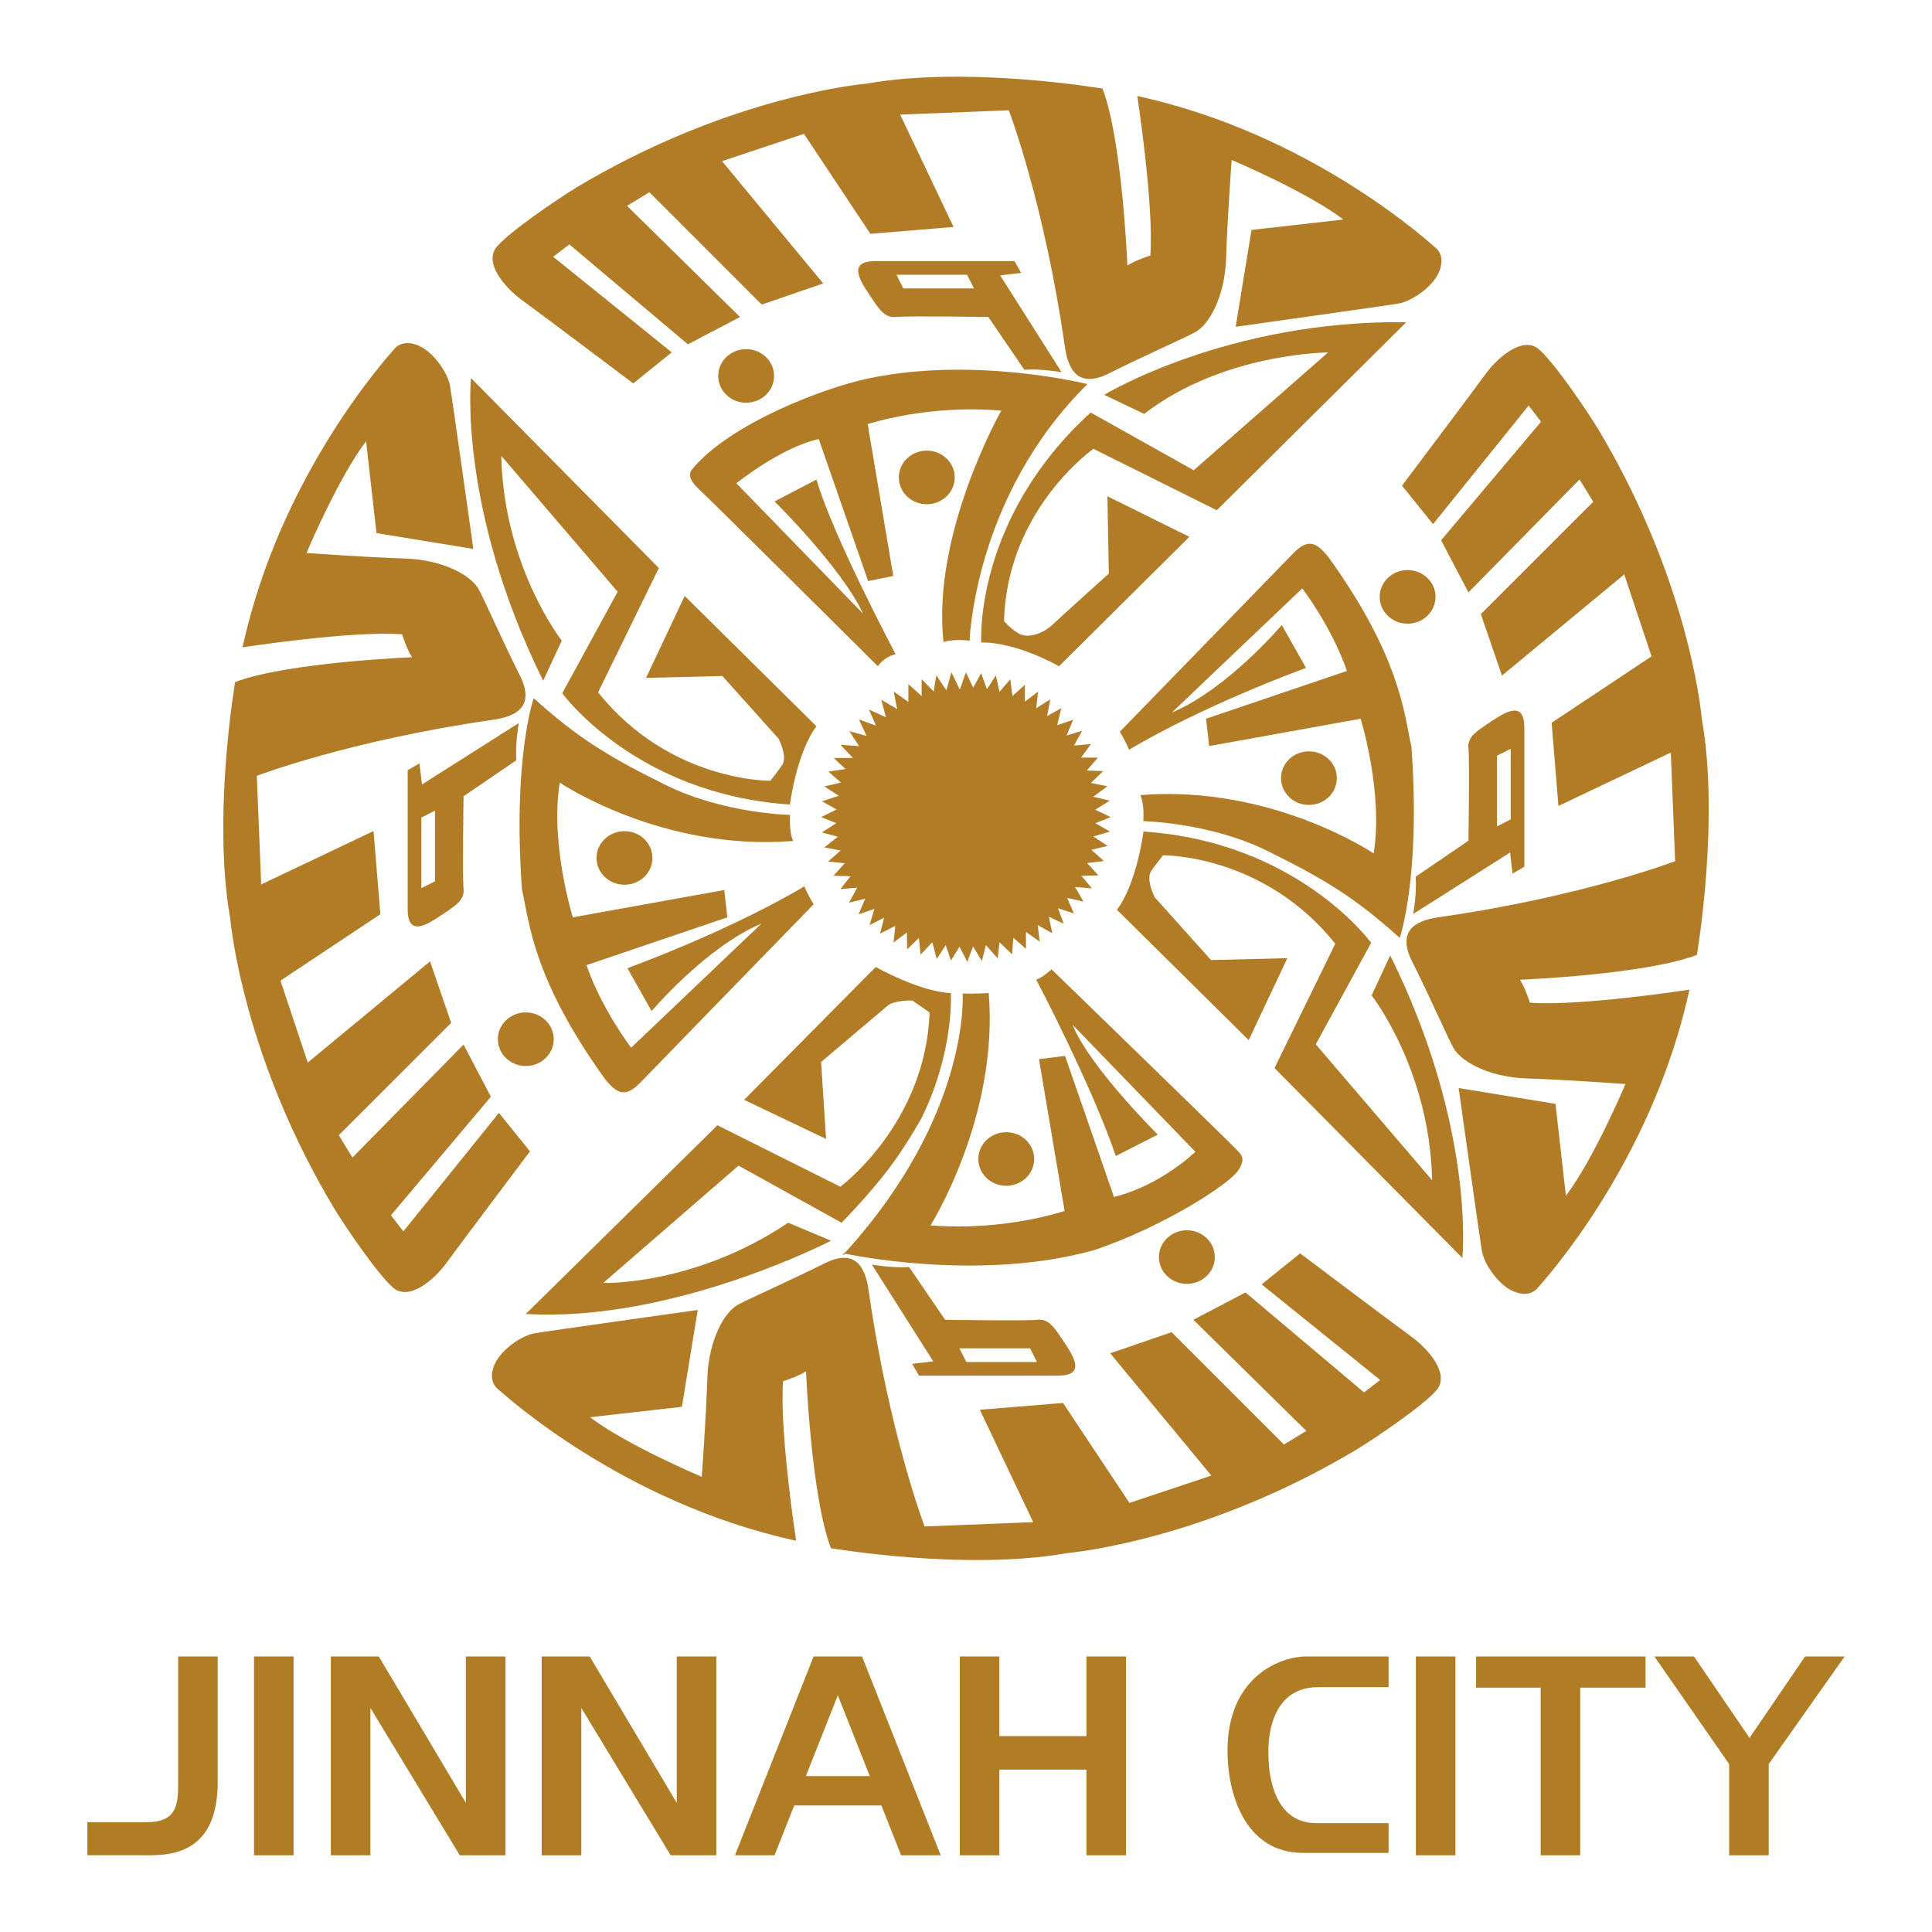
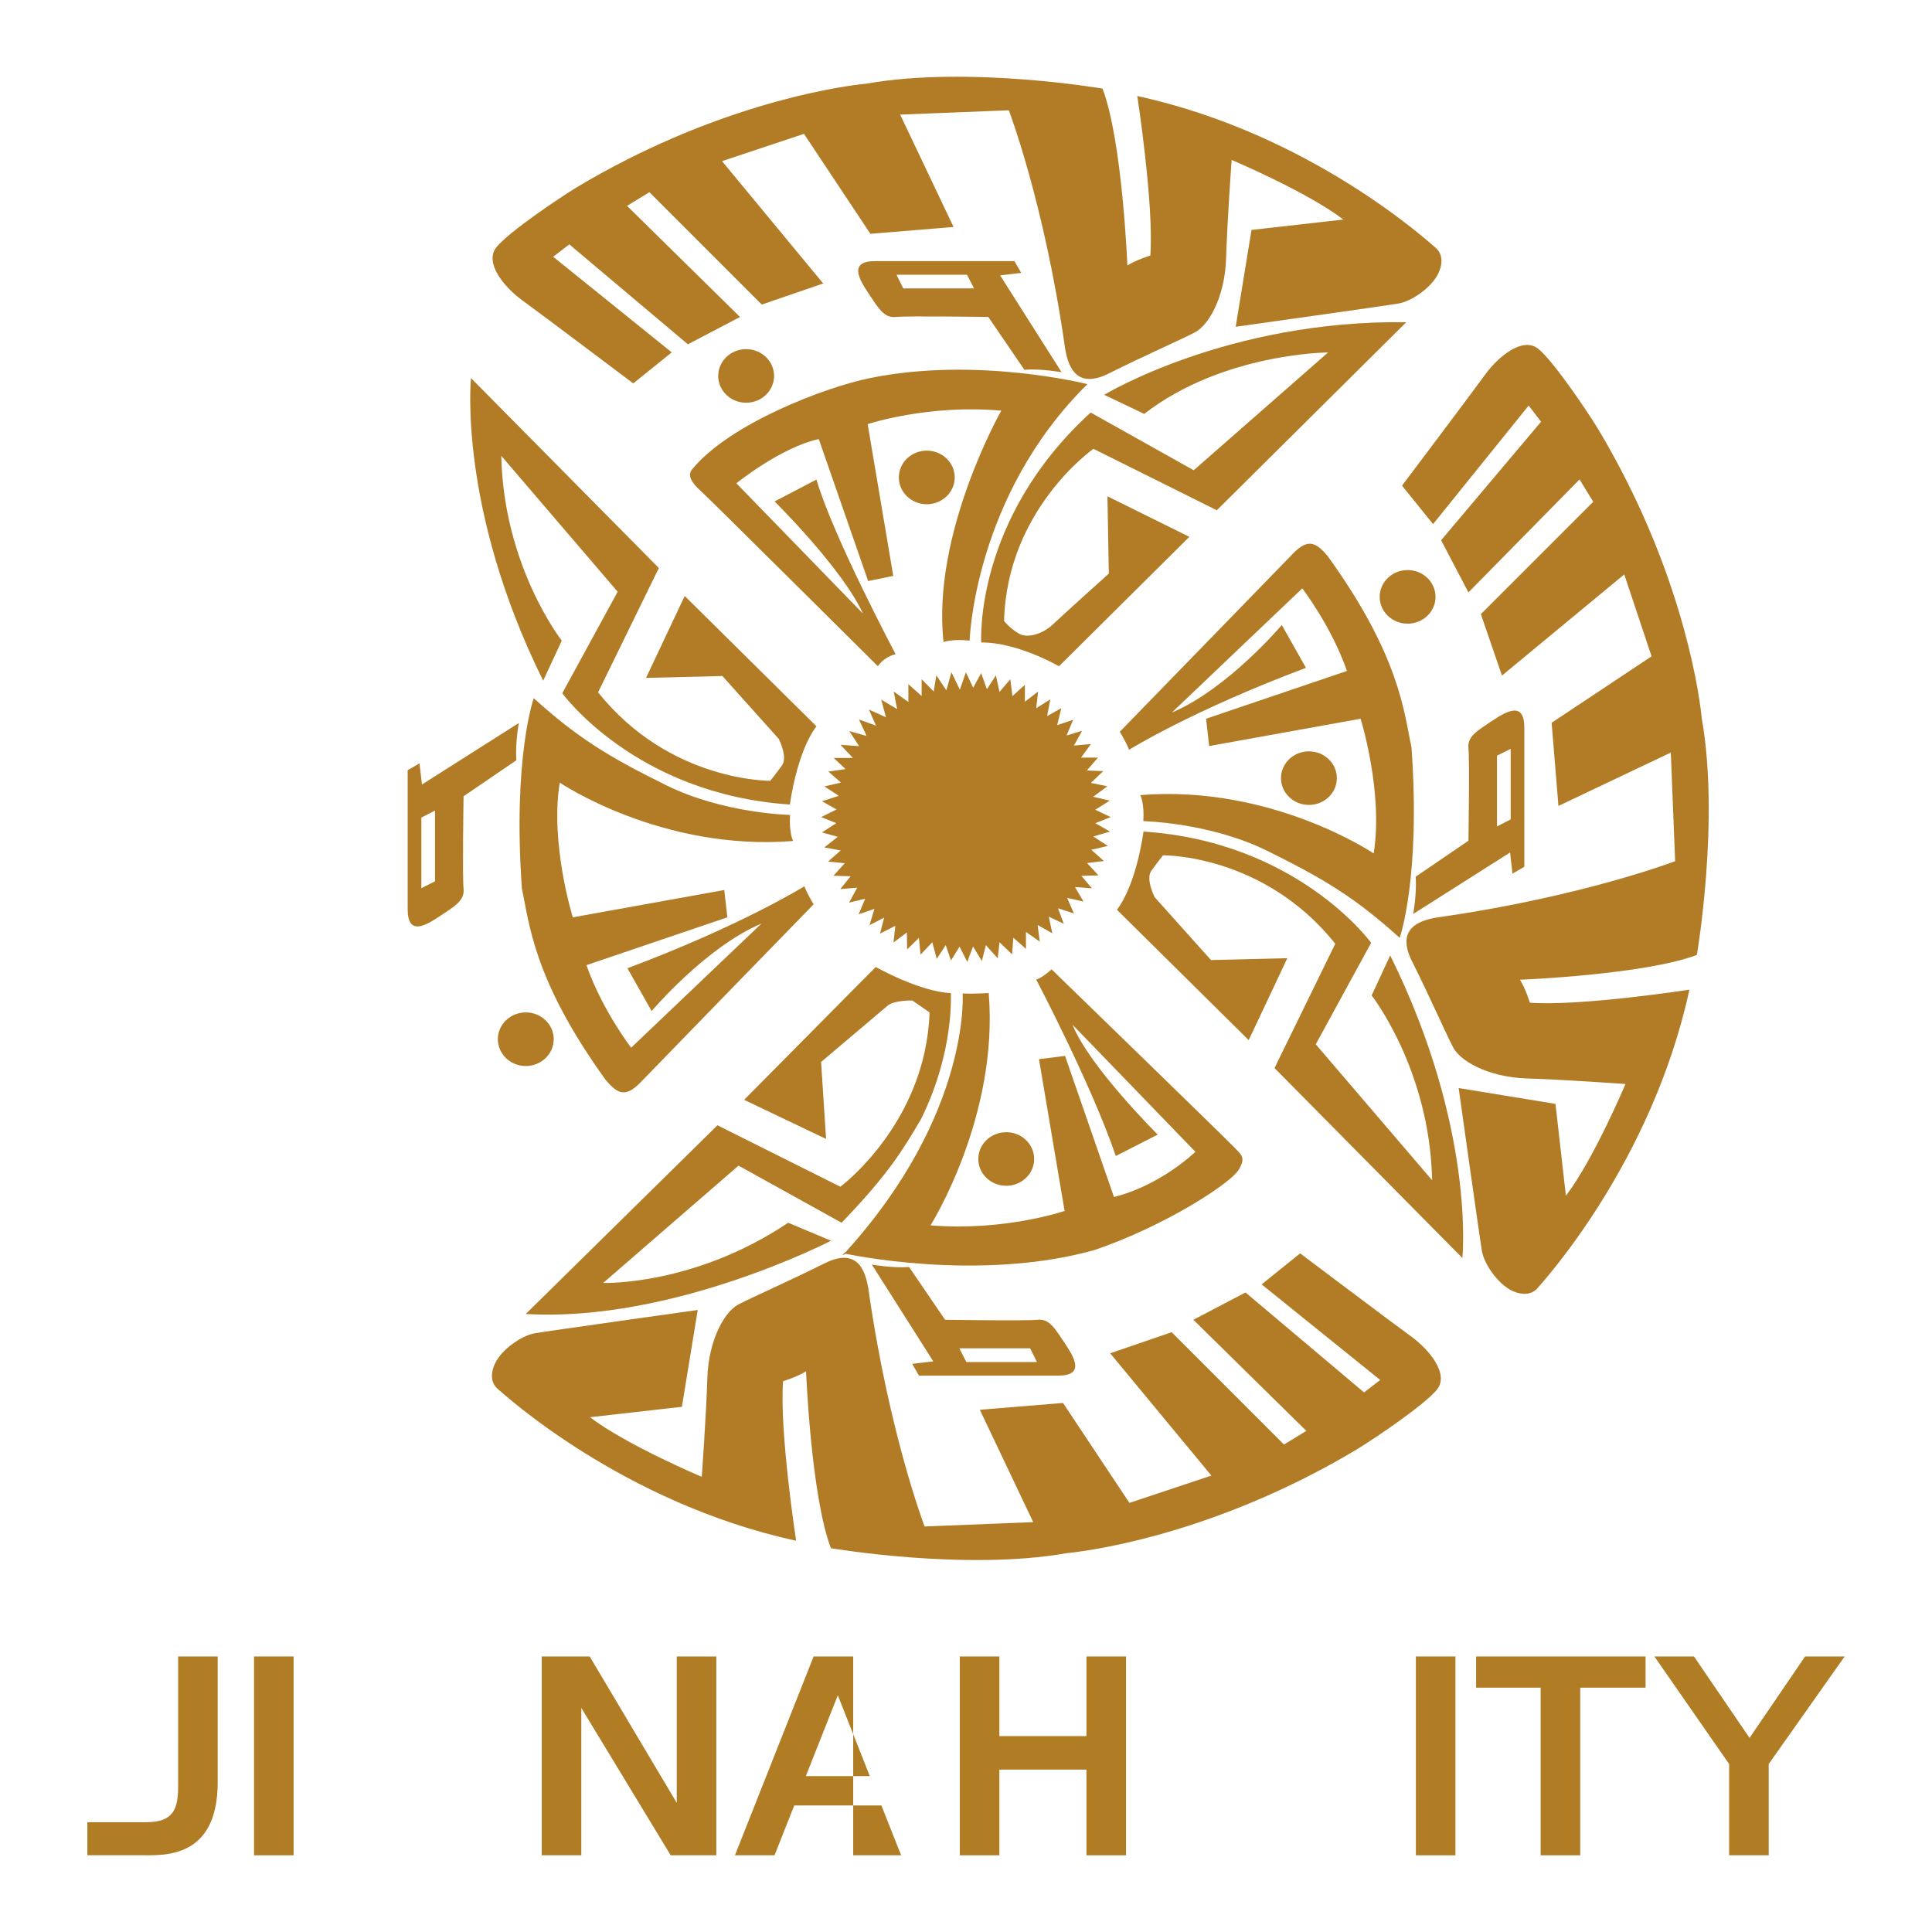
<svg xmlns="http://www.w3.org/2000/svg" version="1.1" id="Layer_1" x="0px" y="0px" width="150px" height="150px" viewBox="0 0 150 150" enable-background="new 0 0 150 150" xml:space="preserve">
  <g>
    <g>
      <ellipse fill="#B27C26" cx="57.93" cy="29.188" rx="2.169" ry="2.08" />
      <ellipse fill="#B27C26" cx="71.955" cy="37.068" rx="2.169" ry="2.081" />
      <ellipse fill="#B27C26" cx="78.124" cy="89.984" rx="2.168" ry="2.08" />
-       <ellipse fill="#B27C26" cx="92.148" cy="97.599" rx="2.169" ry="2.081" />
      <path fill="#B27C26" d="M85.727,30.654l3.108,1.481c6.108-4.734,14.277-4.771,14.277-4.771L92.68,36.51l-8.002-4.481    c-9.107,8.313-8.493,17.855-8.493,17.855c2.783-0.036,6.036,1.844,6.036,1.844l10.12-10.049l-6.36-3.146l0.107,6.001    c0,0-3.578,3.217-4.337,3.94c-0.759,0.722-1.951,1.12-2.639,0.722c-0.687-0.396-1.157-0.976-1.157-0.976    c0.218-8.675,6.94-13.374,6.94-13.374l9.578,4.771l14.711-14.603C95.306,24.835,85.727,30.654,85.727,30.654z" />
      <path fill="#B27C26" d="M53.738,36.438c-0.398,0.471-0.036,1.049,0.65,1.663S68.16,51.728,68.16,51.728s0.398-0.688,1.375-0.94    c0,0-4.844-9.108-6.146-13.554l-3.253,1.698c0,0,5.221,5.143,6.868,8.711l-9.832-10.12c0,0,3.433-2.783,6.398-3.435l3.832,11.024    l1.951-0.397l-1.987-11.783c0,0,4.626-1.555,10.374-1.049c0,0-5.422,9.543-4.483,17.965c0,0,0.729-0.262,2.024-0.108    c0,0,0.326-11.206,9.146-19.916c0,0-8.567-2.169-16.88-0.47C64.148,30.039,56.666,32.859,53.738,36.438z" />
-       <path fill="#B27C26" d="M38.737,86.402l-7.421,9.205l-0.964-1.254l7.759-9.204l-2.12-4.049l-8.627,8.771l-1.061-1.735l8.724-8.722    l-1.639-4.772l-9.494,7.856l-2.121-6.361l7.759-5.157l-0.53-6.458l-8.723,4.146l-0.338-8.435c0,0,7.181-2.747,18.266-4.338    c1.349-0.192,3.518-0.723,2.169-3.422c-1.35-2.698-2.749-5.855-3.133-6.566c-0.482-1.145-2.747-2.445-5.784-2.542    c-3.035-0.096-7.663-0.434-7.663-0.434s2.458-5.832,4.627-8.675l0.807,7.133l7.519,1.229c0,0-1.627-11.603-1.808-12.65    c-0.181-1.049-1.265-2.566-2.313-3.072c-1.048-0.507-1.72-0.166-2.027,0.213c-0.306,0.378-8.828,9.606-11.768,23.148    c0,0,8.435-1.301,12.386-1.012c0,0,0.336,1.108,0.771,1.783c0,0-9.688,0.386-13.735,1.928c0,0-1.783,10.41-0.386,18.313    c0.29,2.893,1.88,12.192,8.049,22.507c0.916,1.493,3.421,5.204,4.627,6.217c1.205,1.011,3.131-0.578,4.144-1.976    c1.012-1.397,6.458-8.627,6.458-8.627L38.737,86.402z" />
      <path fill="#B27C26" d="M40.087,59.028c-0.096-1.301,0.192-2.892,0.192-2.892l-7.517,4.771l-0.194-1.639l-0.916,0.53    c0,0,0,8.724,0,10.796c0,2.071,1.35,1.301,2.507,0.529c1.156-0.771,1.928-1.205,1.832-2.121c-0.097-0.916,0-7.18,0-7.18    L40.087,59.028z M33.773,68.427l-1.059,0.529v-5.479l1.059-0.543V68.427z" />
      <path fill="#B27C26" d="M109.569,103.769c-1.397-1.013-8.627-6.458-8.627-6.458l-2.988,2.409l9.205,7.422l-1.253,0.965    l-9.205-7.76l-4.048,2.12l8.771,8.627l-1.735,1.061l-8.723-8.724l-4.771,1.639l7.856,9.495l-6.362,2.119l-5.157-7.759l-6.457,0.53    l4.144,8.723l-8.433,0.337c0,0-2.747-7.18-4.337-18.264c-0.194-1.351-0.723-3.519-3.423-2.169    c-2.698,1.349-5.855,2.746-6.565,3.132c-1.146,0.482-2.446,2.747-2.542,5.784c-0.096,3.035-0.434,7.662-0.434,7.662    s-5.832-2.458-8.675-4.627l7.133-0.808l1.229-7.518c0,0-11.603,1.626-12.649,1.807c-1.05,0.182-2.567,1.267-3.073,2.313    c-0.506,1.049-0.166,1.721,0.212,2.027c0.379,0.307,9.607,8.828,23.149,11.768c0,0-1.301-8.434-1.013-12.385    c0,0,1.108-0.337,1.784-0.772c0,0,0.386,9.688,1.929,13.736c0,0,10.408,1.783,18.313,0.385c2.891-0.288,12.192-1.879,22.506-8.047    c1.493-0.916,5.206-3.422,6.217-4.626C112.557,106.708,110.967,104.781,109.569,103.769z" />
      <path fill="#B27C26" d="M71.352,106.804c0,0,8.724,0,10.796,0s1.301-1.349,0.53-2.507c-0.772-1.156-1.206-1.927-2.121-1.83    c-0.916,0.097-7.181,0-7.181,0L70.58,98.37c-1.301,0.097-2.891-0.191-2.891-0.191l4.771,7.517l-1.639,0.194L71.352,106.804z     M79.979,104.685l0.53,1.061h-5.48l-0.544-1.061H79.979z" />
      <path fill="#B27C26" d="M132.131,55.826c-0.288-2.892-1.879-12.193-8.049-22.507c-0.915-1.494-3.422-5.205-4.626-6.217    c-1.205-1.013-3.133,0.578-4.146,1.976c-1.011,1.397-6.457,8.627-6.457,8.627l2.409,2.988l7.423-9.205l0.963,1.253l-7.759,9.204    l2.12,4.049l8.627-8.771l1.061,1.735l-8.723,8.723l1.639,4.771l9.493-7.855l2.121,6.361l-7.759,5.157l0.529,6.457l8.724-4.144    l0.337,8.434c0,0-7.182,2.747-18.266,4.337c-1.349,0.192-3.518,0.725-2.169,3.422c1.351,2.698,2.747,5.855,3.134,6.566    c0.481,1.145,2.746,2.445,5.782,2.542c3.037,0.097,7.663,0.435,7.663,0.435s-2.458,5.83-4.626,8.675l-0.809-7.134l-7.517-1.229    c0,0,1.626,11.603,1.807,12.65c0.18,1.049,1.265,2.567,2.313,3.073c1.049,0.506,1.721,0.166,2.027-0.214    c0.306-0.378,8.829-9.605,11.769-23.148c0,0-8.434,1.302-12.386,1.012c0,0-0.338-1.108-0.771-1.782c0,0,9.688-0.386,13.736-1.927    C131.746,74.141,133.529,63.729,132.131,55.826z" />
      <path fill="#B27C26" d="M109.914,68.066c0.097,1.301-0.193,2.893-0.193,2.893l7.519-4.771l0.192,1.639l0.916-0.53    c0,0,0-8.723,0-10.796c0-2.071-1.351-1.301-2.507-0.53c-1.156,0.771-1.927,1.206-1.831,2.121c0.097,0.916,0,7.181,0,7.181    L109.914,68.066z M116.227,58.669l1.061-0.53v5.48l-1.061,0.544V58.669z" />
      <path fill="#B27C26" d="M40.54,23.309c1.397,1.013,8.625,6.458,8.625,6.458l2.989-2.409l-9.205-7.423l1.252-0.963l9.206,7.759    l4.049-2.12l-8.772-8.627l1.736-1.061l8.723,8.724l4.771-1.639l-7.855-9.495l6.362-2.12l5.156,7.76l6.458-0.53l-4.146-8.724    l8.435-0.337c0,0,2.747,7.181,4.337,18.266c0.192,1.35,0.723,3.518,3.422,2.169c2.699-1.35,5.855-2.747,6.566-3.133    c1.145-0.482,2.445-2.747,2.543-5.783c0.096-3.036,0.433-7.663,0.433-7.663s5.832,2.458,8.675,4.627l-7.133,0.807l-1.229,7.519    c0,0,11.603-1.627,12.651-1.808c1.048-0.181,2.566-1.265,3.071-2.313c0.507-1.048,0.167-1.72-0.213-2.026    c-0.378-0.307-9.605-8.829-23.148-11.769c0,0,1.301,8.434,1.013,12.386c0,0-1.108,0.337-1.783,0.771c0,0-0.386-9.687-1.929-13.734    c0,0-10.409-1.784-18.313-0.387c-2.893,0.29-12.194,1.88-22.508,8.049c-1.493,0.916-5.204,3.422-6.216,4.627    S39.142,22.297,40.54,23.309z" />
      <path fill="#B27C26" d="M78.758,20.272c0,0-8.723,0-10.796,0c-2.072,0-1.3,1.35-0.53,2.506c0.771,1.157,1.205,1.928,2.121,1.832    c0.915-0.097,7.181,0,7.181,0l2.795,4.097c1.301-0.097,2.892,0.192,2.892,0.192l-4.771-7.519l1.638-0.192L78.758,20.272z     M70.131,22.393l-0.53-1.06h5.479l0.545,1.06H70.131z" />
-       <ellipse fill="#B27C26" cx="48.485" cy="66.611" rx="2.169" ry="2.08" />
      <ellipse fill="#B27C26" cx="40.822" cy="80.684" rx="2.168" ry="2.081" />
      <path fill="#B27C26" d="M43.617,49.739c0,0-4.518-5.748-4.698-14.35l9.036,10.554l-4.301,7.88c0,0,5.676,7.844,17.676,8.64    c0,0,0.506-4.013,2.059-6.073L53.16,46.27l-3.001,6.361l5.928-0.145l4.374,4.879c0,0,0.723,1.41,0.252,2.061    c-0.469,0.65-0.903,1.193-0.903,1.193s-7.807,0.107-13.375-6.868l4.718-9.65L36.568,29.354c0,0-1.047,10.048,5.604,23.494    L43.617,49.739z" />
      <path fill="#B27C26" d="M51.702,60.956c-4.482-2.217-6.843-3.662-10.264-6.747c0,0-1.64,4.627-0.917,14.795    c0.579,2.651,0.867,7.036,6.506,14.845c0.867,1.013,1.493,1.445,2.698,0.192c1.206-1.253,13.447-13.832,13.447-13.832    s-0.434-0.674-0.723-1.397c0,0-4.868,3.037-13.735,6.362l1.879,3.325c0,0,4.193-4.965,8.531-6.795l-10.121,9.638    c0,0-2.265-2.939-3.47-6.409l10.94-3.712l-0.242-2.12l-11.759,2.12c0,0-1.783-5.734-1.012-10.457c0,0,7.905,5.35,18.121,4.53    c0,0-0.328-0.585-0.241-2.024C61.341,63.27,56.184,63.174,51.702,60.956z" />
      <ellipse fill="#B27C26" cx="101.624" cy="60.414" rx="2.168" ry="2.08" />
      <ellipse fill="#B27C26" cx="109.286" cy="46.341" rx="2.168" ry="2.081" />
      <path fill="#B27C26" d="M106.493,77.286c0,0,4.518,5.747,4.697,14.349l-9.035-10.555l4.3-7.879c0,0-5.674-7.843-17.675-8.639    c0,0-0.506,4.012-2.061,6.073l10.229,10.12l3-6.362l-5.927,0.145l-4.374-4.88c0,0-0.723-1.408-0.254-2.059    c0.471-0.652,0.904-1.194,0.904-1.194s7.808-0.106,13.373,6.868l-4.717,9.651l14.585,14.746c0,0,1.048-10.048-5.603-23.493    L106.493,77.286z" />
      <path fill="#B27C26" d="M98.408,66.068c4.481,2.217,6.843,3.662,10.264,6.747c0,0,1.639-4.626,0.916-14.796    c-0.578-2.649-0.867-7.035-6.506-14.843c-0.868-1.012-1.493-1.446-2.699-0.192c-1.204,1.252-13.445,13.831-13.445,13.831    s0.435,0.675,0.723,1.397c0,0,4.868-3.036,13.735-6.361l-1.879-3.325c0,0-4.193,4.964-8.531,6.795l10.121-9.639    c0,0,2.266,2.939,3.47,6.41l-10.939,3.71l0.241,2.121l11.759-2.121c0,0,1.783,5.735,1.013,10.458c0,0-7.905-5.349-18.121-4.529    c0,0,0.327,0.585,0.24,2.024C88.769,63.756,93.925,63.852,98.408,66.068z" />
      <path fill="#B27C26" d="M65.341,94.934c3.615-3.76,4.723-5.591,6.168-8.049c2.603-5.253,2.313-9.782,2.313-9.782    c-2.409-0.098-5.831-2.025-5.831-2.025L57.774,85.39l6.362,3.037L63.75,82.45c0,0,4.664-3.94,5.168-4.373    c0.506-0.435,1.917-0.398,1.917-0.398l1.336,0.925c-0.289,8.619-6.927,13.533-6.927,13.533l-9.542-4.771l-14.881,14.65    c11.41,0.676,23.7-5.687,23.7-5.687l-3.327-1.396c-7.325,4.914-14.361,4.674-14.361,4.674l10.506-9.108L65.341,94.934z" />
      <path fill="#B27C26" d="M96.137,90.872c0.65-1.013,0.217-1.229-0.325-1.807S81.643,75.258,81.643,75.258s-0.687,0.65-1.192,0.795    c0,0,4.264,8.097,6.181,13.699l3.253-1.663c0,0-5.313-5.276-6.614-8.529l9.541,9.866c0,0-2.675,2.604-6.324,3.507L82.69,81.98    l-2.024,0.252l1.989,11.784c0,0-4.628,1.591-10.41,1.121c0,0,5.313-8.423,4.518-18.037c0,0-1.108,0.072-2.024,0.036    c0,0,0.65,9.325-9.073,20.062c-0.542,0.433,0,0.144,0,0.144s10.266,2.241,19.303-0.288C90.498,95.174,95.486,91.884,96.137,90.872    z" />
      <polygon fill="#B27C26" points="85.036,62.869 86.16,62.16 84.872,61.86 85.978,61.046 84.698,60.786 85.654,59.868     84.382,59.821 85.243,58.82 83.933,58.822 84.699,57.768 83.381,57.885 84.016,56.734 82.809,57.105 83.317,55.886 82.081,56.3     82.397,54.981 81.297,55.599 81.542,54.302 80.451,54.987 80.6,53.693 79.574,54.479 79.571,53.17 78.605,54.046 78.438,52.735     77.603,53.72 77.319,52.438 76.624,53.51 76.175,52.259 75.56,53.394 74.992,52.196 74.522,53.546 73.87,52.196 73.474,53.595     72.696,52.432 72.492,53.691 71.556,52.732 71.556,54.04 70.526,53.119 70.526,54.498 69.387,53.691 69.654,55.053 68.416,54.319     68.786,55.691 67.464,55.09 68.016,56.342 66.689,55.86 67.281,57.137 65.943,56.767 66.702,57.932 65.251,57.823 66.221,58.848     64.728,58.848 65.645,59.709 64.316,59.907 65.291,60.759 64.004,61.057 65.123,61.787 63.817,62.209 64.948,62.847 63.75,63.438     64.931,63.908 63.813,64.631 65.047,64.971 63.997,65.791 65.269,66.031 64.291,66.892 65.588,67.02 64.711,67.992 66.041,68.034     65.238,69.031 66.553,68.919 65.921,70.08 67.176,69.773 66.662,70.986 67.89,70.563 67.509,71.827 68.647,71.246 68.323,72.487     69.514,71.878 69.371,73.176 70.41,72.396 70.429,73.714 71.344,72.816 71.472,74.117 72.384,73.157 72.729,74.451 73.425,73.376     73.833,74.57 74.498,73.499 75.101,74.68 75.546,73.483 76.232,74.611 76.544,73.379 77.463,74.407 77.602,73.157 78.579,74.095     78.675,72.802 79.655,73.669 79.655,72.354 80.728,73.106 80.561,71.816 81.7,72.459 81.429,71.17 82.591,71.722 82.142,70.516     83.379,70.922 82.855,69.715 84.122,69.996 83.462,68.868 84.779,68.971 83.96,68 85.284,67.965 84.4,67.009 85.705,66.849     84.729,65.976 86.01,65.678 84.884,64.944 86.177,64.563 85.041,63.911 86.232,63.438   " />
    </g>
    <g>
      <path fill="#B07D24" d="M13.831,138.656c0,1.808-0.362,2.82-2.495,2.82c-2.131,0-4.554,0-4.554,0v2.565c0,0,2.349,0,4.121,0    c1.771,0,5.999,0.327,5.999-5.675c0-5.999,0-9.759,0-9.759h-3.072C13.831,128.608,13.831,136.849,13.831,138.656z" />
      <rect x="19.723" y="128.608" fill="#B07D24" width="3.072" height="15.438" />
      <rect x="109.929" y="128.608" fill="#B07D24" width="3.071" height="15.438" />
      <polygon fill="#B07D24" points="140.146,128.608 135.833,134.93 131.521,128.608 128.447,128.608 134.249,136.96 134.249,144.046     137.321,144.046 137.321,136.96 143.218,128.608   " />
      <polygon fill="#B07D24" points="119.615,128.608 114.604,128.608 114.604,131.03 119.615,131.03 119.615,144.046 122.688,144.046     122.688,131.03 127.761,131.03 127.761,128.608 122.688,128.608   " />
      <polygon fill="#B07D24" points="84.351,134.791 77.592,134.791 77.592,128.608 74.519,128.608 74.519,144.046 77.592,144.046     77.592,137.392 84.351,137.392 84.351,144.046 87.424,144.046 87.424,128.608 84.351,128.608   " />
-       <polygon fill="#B07D24" points="36.169,139.973 29.409,128.608 28.758,128.608 26.337,128.608 25.687,128.608 25.687,144.046     28.758,144.046 28.758,132.601 35.699,144.046 36.169,144.046 38.59,144.046 39.241,144.046 39.241,128.608 36.169,128.608   " />
      <polygon fill="#B07D24" points="52.543,139.973 45.783,128.608 45.132,128.608 42.711,128.608 42.06,128.608 42.06,144.046     45.132,144.046 45.132,132.601 52.073,144.046 52.543,144.046 54.964,144.046 55.615,144.046 55.615,128.608 52.543,128.608   " />
-       <path fill="#B07D24" d="M66.242,128.608h-2.387h-0.686l-6.108,15.438h3.073l1.53-3.871h6.768l1.532,3.871h3.073l-6.108-15.438    H66.242z M62.565,137.897l2.483-6.275l2.484,6.275H62.565z" />
-       <path fill="#B07D24" d="M95.303,135.945c0,3.108,1.229,7.916,5.891,7.916c4.664,0,6.616,0,6.616,0v-2.313c0,0-3.724,0-5.567,0    c-3.144,0.034-3.76-3.325-3.76-5.314c0,0-0.36-5.241,3.832-5.241c2.422,0,5.495,0,5.495,0v-2.385c0,0-4.673,0-6.443,0    C99.594,128.608,95.303,130.019,95.303,135.945z" />
+       <path fill="#B07D24" d="M66.242,128.608h-2.387h-0.686l-6.108,15.438h3.073l1.53-3.871h6.768l1.532,3.871h3.073H66.242z M62.565,137.897l2.483-6.275l2.484,6.275H62.565z" />
    </g>
  </g>
</svg>